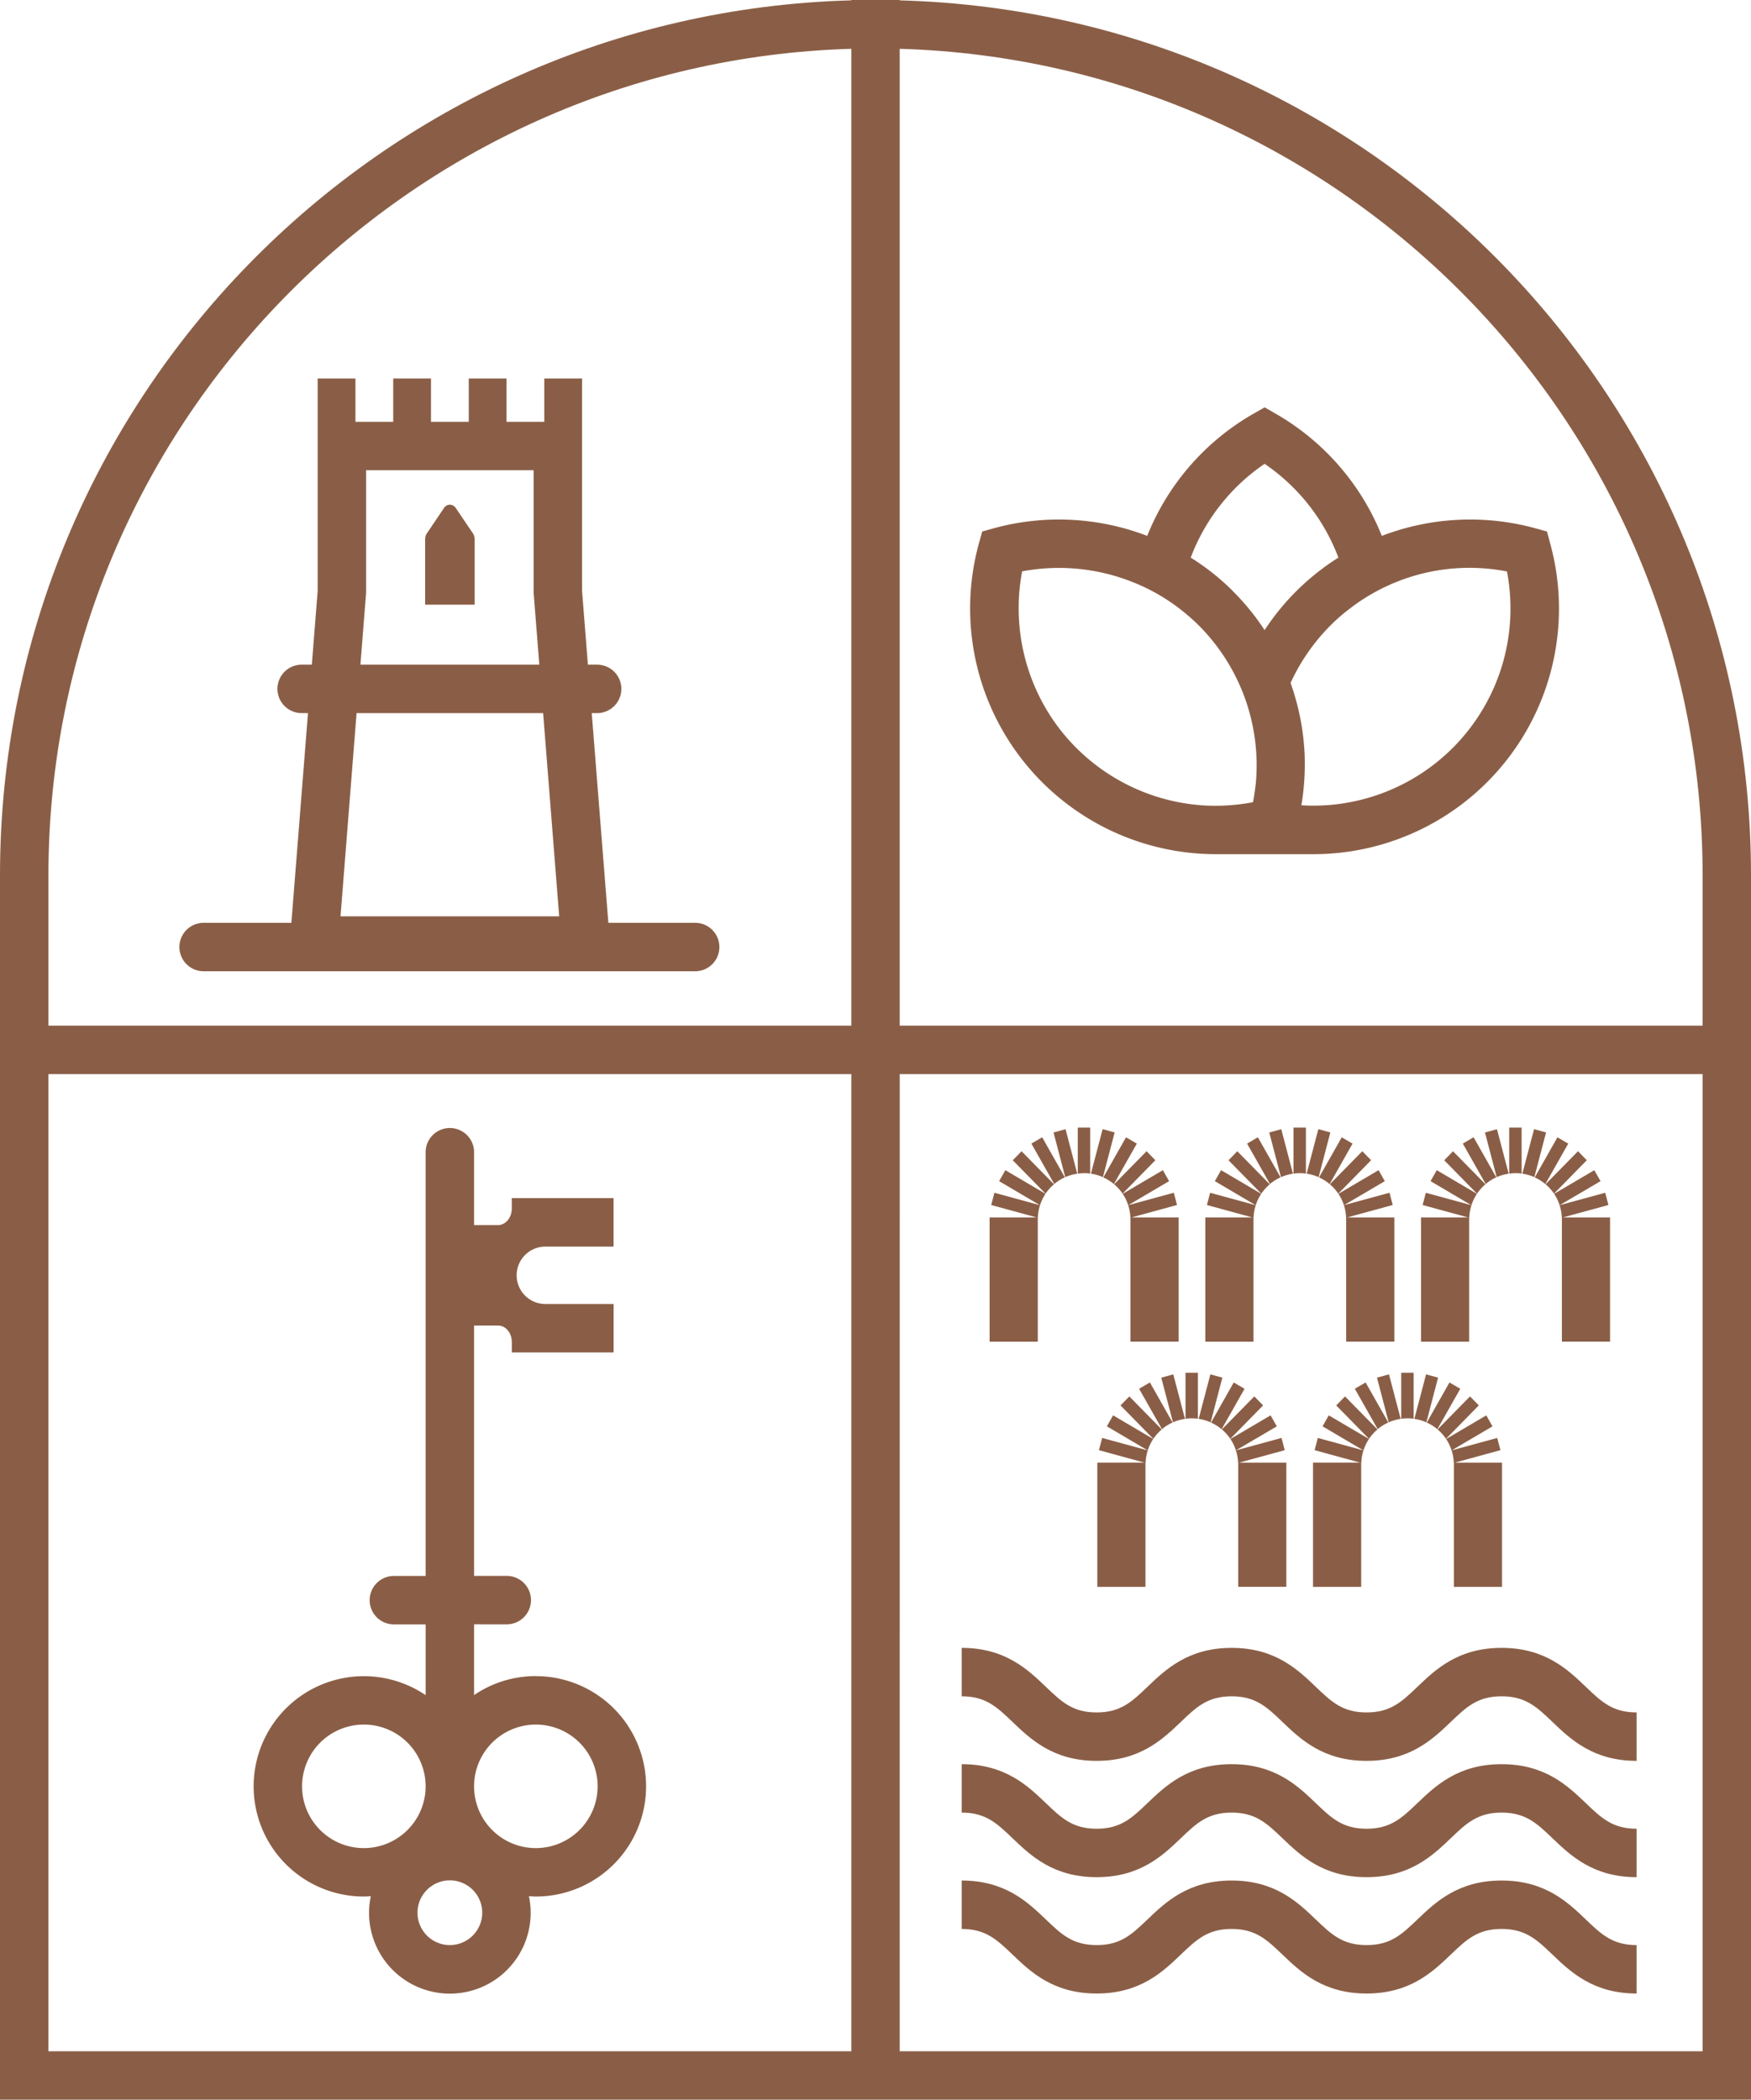
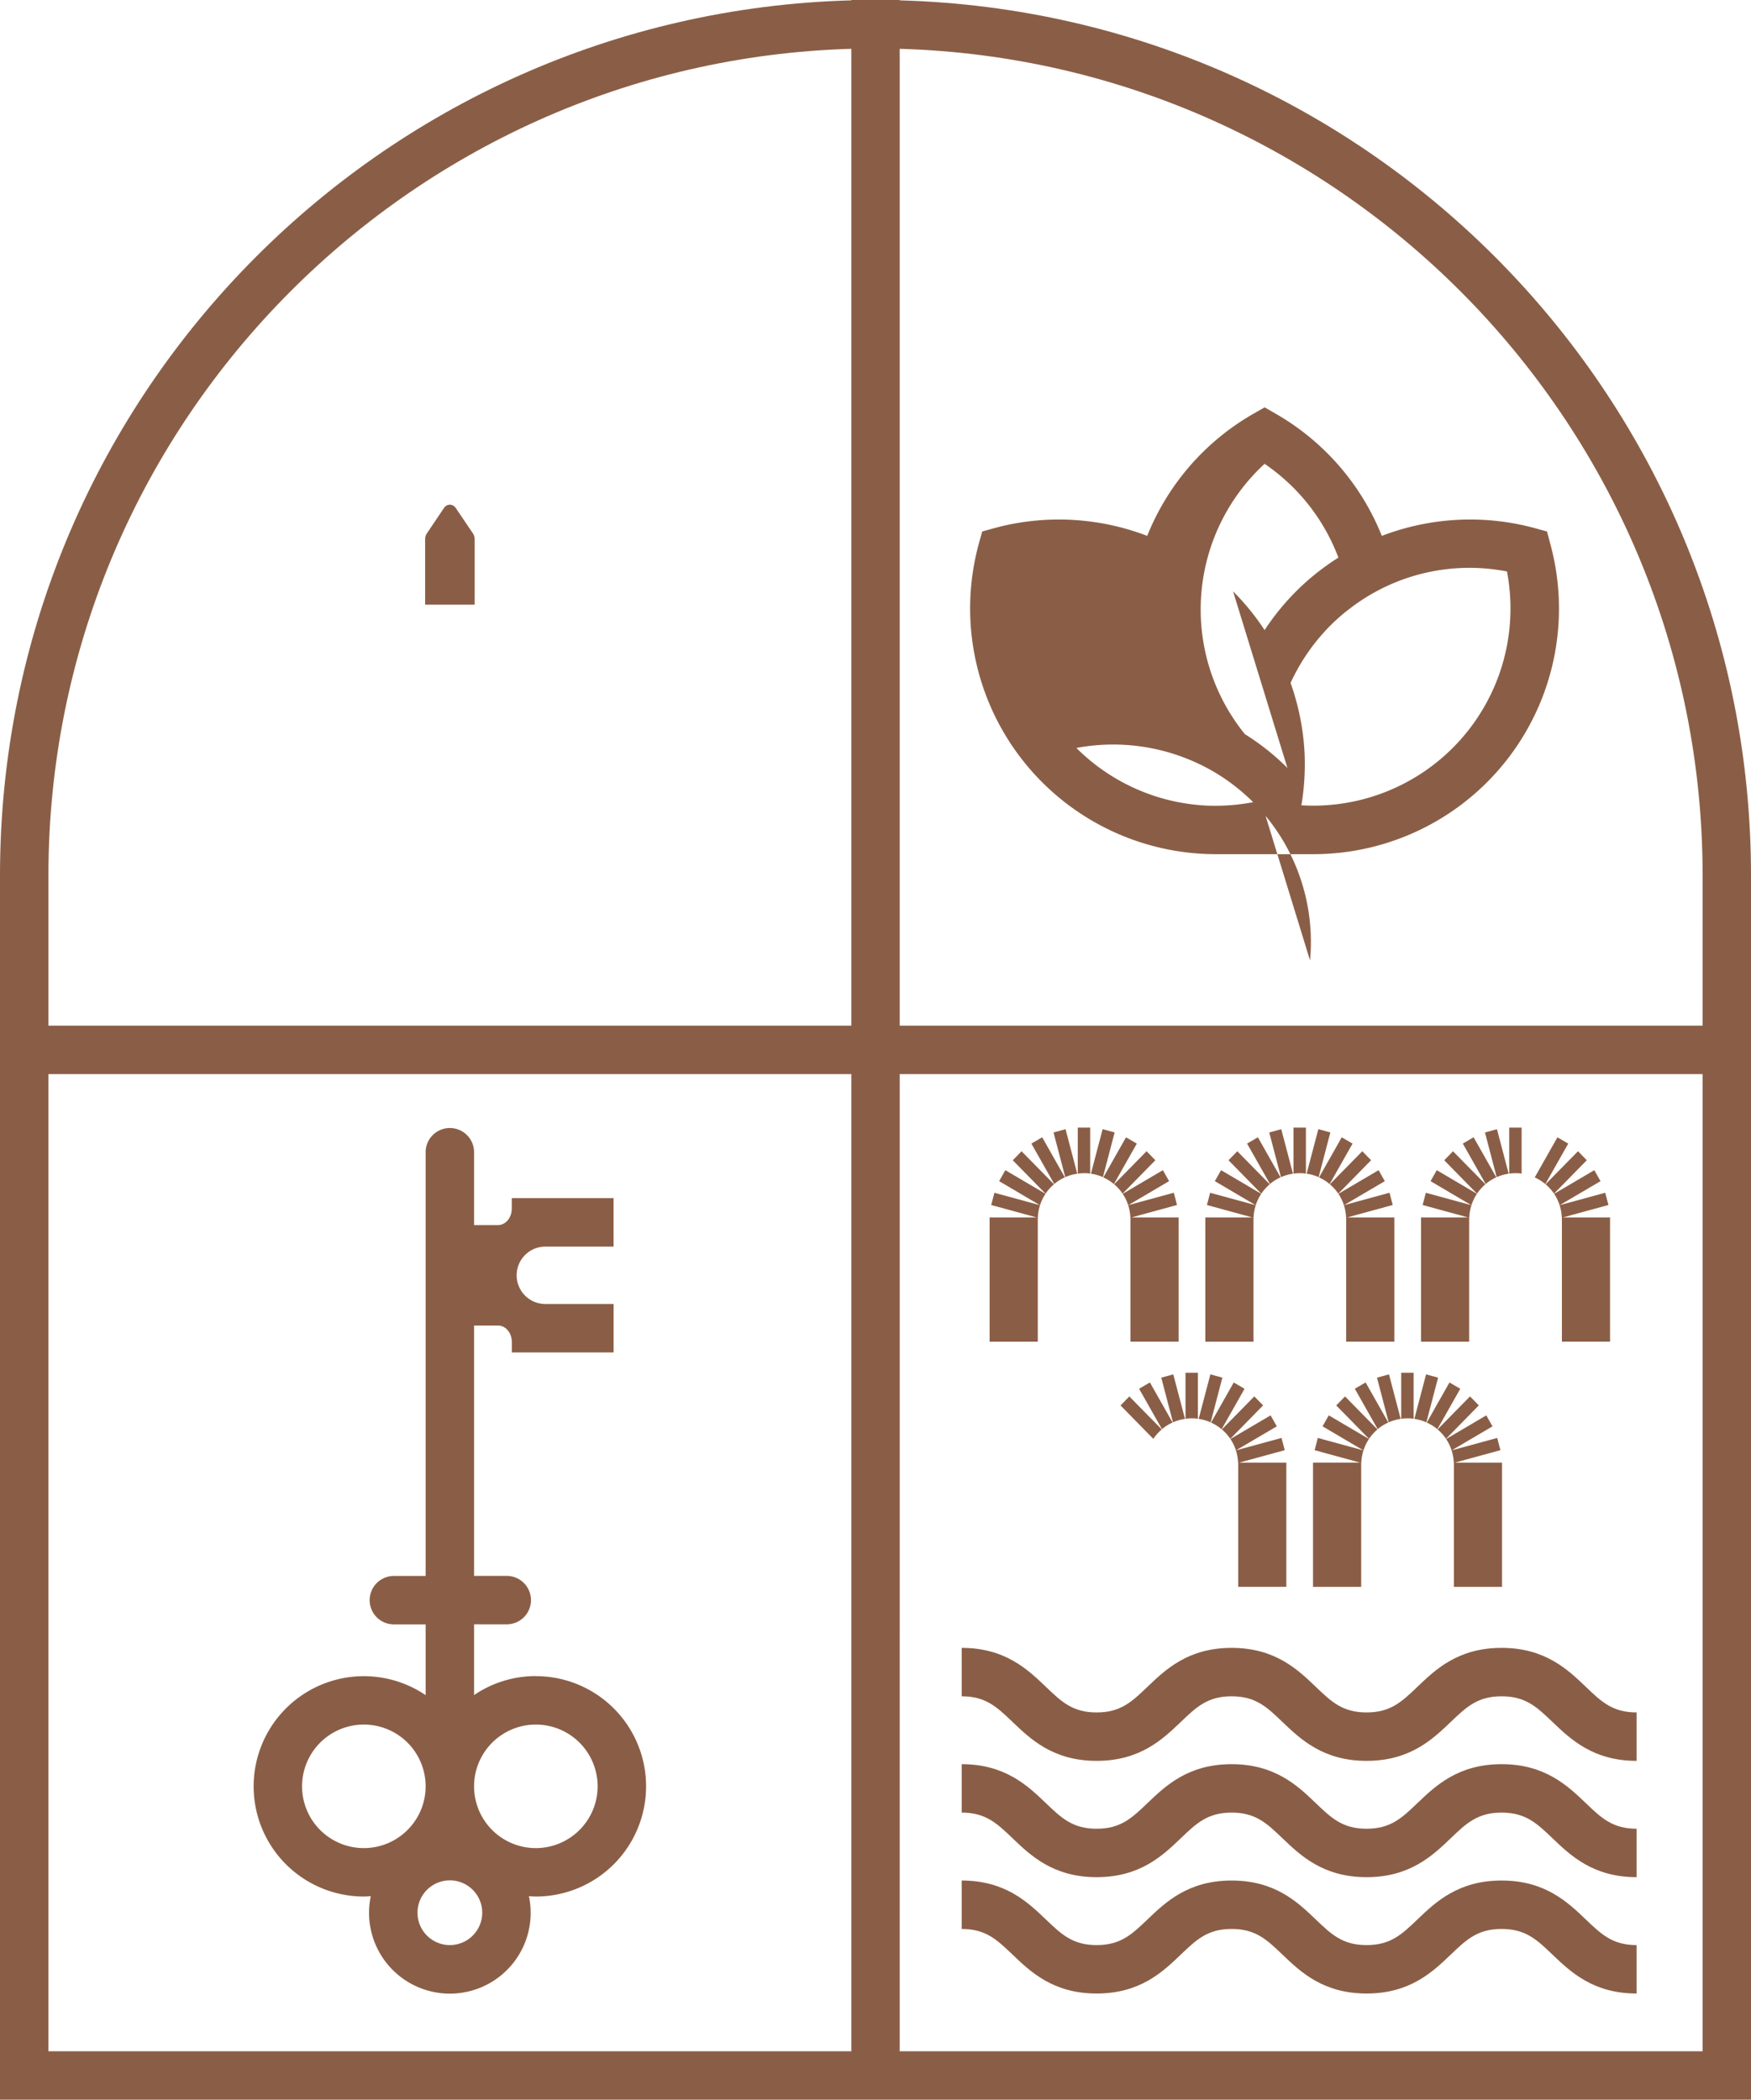
<svg xmlns="http://www.w3.org/2000/svg" viewBox="0 0 1943.72 2331.33">
  <defs>
    <style>.cls-1{fill:#8a5e46;}</style>
  </defs>
  <title>Risorsa 1</title>
  <g id="Livello_2" data-name="Livello 2">
    <g id="Livello_1-2" data-name="Livello 1">
      <path class="cls-1" d="M998.75.39V0H945V.39C420.66,14.64,0,444.12,0,971.87V2331.33H1943.72V971.87c0-527.75-420.67-957.23-945-971.47M945,54.2V1138.79H53.77V971.87C53.77,474.63,451.13,68.48,945,54.2M53.77,1192.56H945v1085H53.77Zm945,0H1890v1085H998.75Zm891.2-53.77H998.75V54.2C1492.6,68.48,1890,474.63,1890,971.87Z" />
      <path class="cls-1" d="M505.69,563.7c-3.43-4.45-9.19-4.45-12.62,0l-18.78,27.89a12.08,12.08,0,0,0-2.38,7.34v72.48h55V598.93a12.09,12.09,0,0,0-2.38-7.34Z" />
-       <path class="cls-1" d="M226.56,1078.41H772.19a26.89,26.89,0,0,0,0-53.77H675.31L656.87,791.77h6.49a26.89,26.89,0,0,0,0-53.77H652.61l-6.49-82V516.47h0V420.24H604.2v48.12H562.27V420.24H520.34v48.12H478.42V420.24H436.49v48.12H394.56V420.24H352.64V656l-6.49,82H335.39a26.89,26.89,0,1,0,0,53.77h6.5l-18.44,232.87H226.56a26.89,26.89,0,1,0,0,53.77M406.21,660.58l.2-2.28V522.13H592.35V658.3l.19,2.28L598.66,738H400.1ZM602.91,791.77l17.82,225.65H378l17.82-225.65Z" />
-       <path class="cls-1" d="M1417.24,460l-13.44-7.71L1390.35,460a273,273,0,0,0-116.86,135,273.84,273.84,0,0,0-168.3-9l-14.88,4.13L1086.19,605a272.86,272.86,0,0,0,263.66,343.42h107.9A272.66,272.66,0,0,0,1721.22,605l-3.94-14.87L1702.22,586a273.77,273.77,0,0,0-168.31,9,273.47,273.47,0,0,0-116.68-135m-23.3,410.28c-.72,6.81-1.79,13.62-3,20.43a224.92,224.92,0,0,1-51.26,3.77,219.56,219.56,0,0,1-144.82-64c-51.44-51.26-73.67-125.29-60.22-196.09a221.05,221.05,0,0,1,123.85,12.37,214.22,214.22,0,0,1,50.19,28.5,226.27,226.27,0,0,1,22.23,19.35,219.89,219.89,0,0,1,63.09,175.65m-25.09-213.65a260.7,260.7,0,0,0-47.14-37.46A219.78,219.78,0,0,1,1403.79,515a219.43,219.43,0,0,1,81.91,104.14,269,269,0,0,0-81.91,80.48,266,266,0,0,0-35-43m304-22.23a218.85,218.85,0,0,1-204.69,259.9,206.41,206.41,0,0,1-23.48-.17,275.32,275.32,0,0,0,3.58-56.82,271.39,271.39,0,0,0-15.59-79,220.37,220.37,0,0,1,44.09-63.63,201.79,201.79,0,0,1,22-19.18,217.5,217.5,0,0,1,174-41" />
+       <path class="cls-1" d="M1417.24,460l-13.44-7.71L1390.35,460a273,273,0,0,0-116.86,135,273.84,273.84,0,0,0-168.3-9l-14.88,4.13L1086.19,605a272.86,272.86,0,0,0,263.66,343.42h107.9A272.66,272.66,0,0,0,1721.22,605l-3.94-14.87L1702.22,586a273.77,273.77,0,0,0-168.31,9,273.47,273.47,0,0,0-116.68-135m-23.3,410.28c-.72,6.81-1.79,13.62-3,20.43a224.92,224.92,0,0,1-51.26,3.77,219.56,219.56,0,0,1-144.82-64a221.05,221.05,0,0,1,123.85,12.37,214.22,214.22,0,0,1,50.19,28.5,226.27,226.27,0,0,1,22.23,19.35,219.89,219.89,0,0,1,63.09,175.65m-25.09-213.65a260.7,260.7,0,0,0-47.14-37.46A219.78,219.78,0,0,1,1403.79,515a219.43,219.43,0,0,1,81.91,104.14,269,269,0,0,0-81.91,80.48,266,266,0,0,0-35-43m304-22.23a218.85,218.85,0,0,1-204.69,259.9,206.41,206.41,0,0,1-23.48-.17,275.32,275.32,0,0,0,3.58-56.82,271.39,271.39,0,0,0-15.59-79,220.37,220.37,0,0,1,44.09-63.63,201.79,201.79,0,0,1,22-19.18,217.5,217.5,0,0,1,174-41" />
      <path class="cls-1" d="M594.83,1861a121.62,121.62,0,0,0-68.58,21.09v-78.55H562a26.89,26.89,0,1,0,0-53.77H526.25v-278H552.9c8.42,0,15.25,8.19,15.25,18.3v11.58h113v-53.77H605.38A31.87,31.87,0,0,1,573.52,1416h0a31.87,31.87,0,0,1,31.87-31.87H681.1v-53.77h-113v11.58c0,10.11-6.83,18.3-15.25,18.3H526.25v-81.4a26.89,26.89,0,0,0-53.77,0v471H436.72a26.89,26.89,0,0,0,0,53.77h35.76v78.54a122.33,122.33,0,1,0-68.56,223.62c2.59,0,5.13-.23,7.69-.39a89.7,89.7,0,1,0,175.54,0c2.55.16,5.09.39,7.69.39a122.35,122.35,0,0,0,0-244.7M403.92,2052a68.58,68.58,0,1,1,68.56-68.58A68.67,68.67,0,0,1,403.92,2052m95.45,107.68a35.93,35.93,0,1,1,35.94-35.92,36,36,0,0,1-35.94,35.92M594.83,2052a68.58,68.58,0,1,1,68.58-68.58A68.67,68.67,0,0,1,594.83,2052" />
      <path class="cls-1" d="M1666.87,1958.81c-48.26,0-73.36,24-93.52,43.3-17.23,16.49-29.69,28.39-56.37,28.39s-39.09-11.9-56.3-28.37c-20.16-19.31-45.24-43.32-93.49-43.32s-73.34,24-93.5,43.3c-17.22,16.49-29.66,28.39-56.33,28.39s-39.09-11.9-56.31-28.39c-20.16-19.29-45.24-43.3-93.48-43.3v53.77c26.65,0,39.09,11.9,56.3,28.37,20.16,19.31,45.25,43.32,93.49,43.32s73.34-24,93.5-43.3c17.22-16.49,29.66-28.39,56.33-28.39s39.09,11.9,56.31,28.39c20.16,19.29,45.24,43.3,93.48,43.3s73.37-24,93.54-43.3c17.22-16.49,29.67-28.39,56.35-28.39s39.14,11.9,56.37,28.39c20.16,19.29,45.26,43.3,93.52,43.3v-53.77c-26.68,0-39.13-11.9-56.35-28.39-20.17-19.29-45.27-43.3-93.54-43.3" />
      <path class="cls-1" d="M1666.87,1829.67c-48.26,0-73.36,24-93.52,43.31-17.23,16.49-29.69,28.39-56.37,28.39s-39.09-11.9-56.3-28.37c-20.16-19.31-45.24-43.32-93.49-43.32s-73.34,24-93.5,43.31c-17.22,16.49-29.66,28.39-56.33,28.39s-39.09-11.9-56.31-28.39c-20.16-19.29-45.24-43.31-93.48-43.31v53.77c26.65,0,39.09,11.9,56.3,28.37,20.16,19.31,45.25,43.32,93.49,43.32s73.34-24,93.5-43.3c17.22-16.49,29.66-28.39,56.33-28.39s39.09,11.9,56.31,28.39c20.16,19.29,45.24,43.3,93.48,43.3s73.37-24,93.54-43.3c17.22-16.49,29.67-28.39,56.35-28.39s39.14,11.9,56.37,28.39c20.16,19.29,45.26,43.3,93.52,43.3v-53.77c-26.68,0-39.13-11.9-56.35-28.39-20.17-19.29-45.27-43.31-93.54-43.31" />
      <path class="cls-1" d="M1666.87,2088c-48.26,0-73.36,24-93.52,43.3-17.23,16.49-29.69,28.39-56.37,28.39s-39.09-11.9-56.3-28.37c-20.16-19.31-45.24-43.32-93.49-43.32s-73.34,24-93.5,43.3c-17.22,16.49-29.66,28.39-56.33,28.39s-39.09-11.9-56.31-28.39c-20.16-19.29-45.24-43.3-93.48-43.3v53.77c26.65,0,39.09,11.9,56.3,28.37,20.16,19.31,45.25,43.32,93.49,43.32s73.34-24,93.5-43.3c17.22-16.49,29.66-28.39,56.33-28.39s39.09,11.9,56.31,28.39c20.16,19.29,45.24,43.3,93.48,43.3s73.37-24,93.54-43.3c17.22-16.49,29.67-28.39,56.35-28.39s39.14,11.9,56.37,28.39c20.16,19.29,45.26,43.3,93.52,43.3v-53.77c-26.68,0-39.13-11.9-56.35-28.39-20.17-19.29-45.27-43.3-93.54-43.3" />
      <path class="cls-1" d="M1203.43,1302.58a51.57,51.57,0,0,1,6.76.5V1252h-13.8v51.16a51.47,51.47,0,0,1,7-.54" />
      <path class="cls-1" d="M1246.14,1325.34l36.39-37.11-9.76-10-36,36.66a51.71,51.71,0,0,1,9.32,10.4" />
      <path class="cls-1" d="M1224.32,1307l13-49.62-13.33-3.64-13,49.43a51,51,0,0,1,13.28,3.83" />
      <path class="cls-1" d="M1236.53,1314.66l25.41-44.87-12-7-25.2,44.51a51.48,51.48,0,0,1,11.75,7.4" />
      <path class="cls-1" d="M1170,1314.93l-36-36.66-9.76,10,36.4,37.11a51.7,51.7,0,0,1,9.32-10.41" />
      <path class="cls-1" d="M1152.1,1351.39a51.14,51.14,0,0,1,8.49-25.86L1116,1299.28l-6.9,12.19,45.33,26.69-50.56-13.81-3.57,13.6,50.56,13.81h-52.34V1489.7H1152V1351.9Z" />
      <path class="cls-1" d="M1256,1351.75l50.56-13.81-3.57-13.6-50.56,13.81,45.33-26.69-6.9-12.19-44.59,26.25a51.17,51.17,0,0,1,8.5,25.86l.13.51v137.8h53.45V1351.75Z" />
      <path class="cls-1" d="M1182.08,1307.26l-25.2-44.51-12,7,25.41,44.87a51.47,51.47,0,0,1,11.75-7.4" />
      <path class="cls-1" d="M1195.82,1303.21l-13-49.43-13.33,3.64,13,49.62a51,51,0,0,1,13.28-3.83" />
      <path class="cls-1" d="M1442.88,1302.58a51.57,51.57,0,0,1,6.76.5V1252h-13.8v51.16a51.47,51.47,0,0,1,7-.54" />
      <path class="cls-1" d="M1485.6,1325.34l36.39-37.11-9.76-10-36,36.66a51.74,51.74,0,0,1,9.32,10.4" />
      <path class="cls-1" d="M1463.77,1307l13-49.62-13.33-3.64-13,49.43a51,51,0,0,1,13.28,3.83" />
      <path class="cls-1" d="M1476,1314.66l25.41-44.87-12-7-25.2,44.51a51.48,51.48,0,0,1,11.75,7.4" />
      <path class="cls-1" d="M1409.49,1314.93l-36-36.66-9.76,10,36.4,37.11a51.7,51.7,0,0,1,9.32-10.41" />
      <path class="cls-1" d="M1391.56,1351.39a51.14,51.14,0,0,1,8.49-25.86l-44.59-26.25-6.9,12.19,45.33,26.69-50.56-13.81-3.57,13.6,50.56,13.81H1338V1489.7h53.45V1351.9Z" />
      <path class="cls-1" d="M1495.46,1351.75l50.56-13.81-3.57-13.6-50.56,13.81,45.33-26.69-6.9-12.19-44.59,26.25a51.16,51.16,0,0,1,8.49,25.86l.13.51v137.8h53.45V1351.75Z" />
      <path class="cls-1" d="M1421.53,1307.26l-25.2-44.51-12,7,25.41,44.87a51.49,51.49,0,0,1,11.75-7.4" />
      <path class="cls-1" d="M1435.28,1303.21l-13-49.43-13.33,3.64,13,49.62a51,51,0,0,1,13.28-3.83" />
      <path class="cls-1" d="M1682.34,1302.58a51.57,51.57,0,0,1,6.76.5V1252h-13.8v51.16a51.47,51.47,0,0,1,7-.54" />
      <path class="cls-1" d="M1725.05,1325.34l36.39-37.11-9.76-10-36,36.66a51.74,51.74,0,0,1,9.32,10.4" />
-       <path class="cls-1" d="M1703.23,1307l13-49.62-13.33-3.64-13,49.43a51,51,0,0,1,13.28,3.83" />
      <path class="cls-1" d="M1715.44,1314.66l25.41-44.87-12-7-25.2,44.51a51.48,51.48,0,0,1,11.75,7.4" />
      <path class="cls-1" d="M1648.94,1314.93l-36-36.66-9.76,10,36.4,37.11a51.7,51.7,0,0,1,9.32-10.41" />
      <path class="cls-1" d="M1631,1351.39a51.14,51.14,0,0,1,8.49-25.86l-44.59-26.25-6.9,12.19,45.33,26.69-50.56-13.81-3.57,13.6,50.56,13.81h-52.34V1489.7h53.45V1351.9Z" />
      <path class="cls-1" d="M1734.91,1351.75l50.56-13.81-3.57-13.6-50.56,13.81,45.33-26.69-6.9-12.19-44.59,26.25a51.16,51.16,0,0,1,8.49,25.86l.13.51v137.8h53.45V1351.75Z" />
      <path class="cls-1" d="M1661,1307.26l-25.2-44.51-12,7,25.41,44.87a51.49,51.49,0,0,1,11.75-7.4" />
      <path class="cls-1" d="M1674.73,1303.21l-13-49.43-13.33,3.64,13,49.62a51,51,0,0,1,13.28-3.83" />
      <path class="cls-1" d="M1323,1574.8a51.57,51.57,0,0,1,6.76.5v-51.12H1316v51.16a51.47,51.47,0,0,1,7-.54" />
      <path class="cls-1" d="M1365.72,1597.56l36.4-37.11-9.76-10-36,36.66a51.71,51.71,0,0,1,9.32,10.4" />
      <path class="cls-1" d="M1343.9,1579.26l13-49.62L1343.6,1526l-13,49.43a51,51,0,0,1,13.28,3.83" />
      <path class="cls-1" d="M1356.11,1586.88l25.41-44.87-12-7-25.2,44.51a51.48,51.48,0,0,1,11.75,7.4" />
      <path class="cls-1" d="M1289.62,1587.15l-36-36.66-9.76,10,36.4,37.11a51.7,51.7,0,0,1,9.32-10.41" />
-       <path class="cls-1" d="M1271.69,1623.61a51.14,51.14,0,0,1,8.49-25.86l-44.59-26.25-6.9,12.19,45.33,26.69-50.56-13.81-3.57,13.6,50.56,13.81H1218.1v137.94h53.45v-137.8Z" />
      <path class="cls-1" d="M1375.58,1624l50.56-13.81-3.57-13.6L1372,1610.38l45.33-26.69-6.9-12.19-44.59,26.25a51.17,51.17,0,0,1,8.5,25.86l.13.51v137.79h53.45V1624Z" />
      <path class="cls-1" d="M1301.66,1579.48l-25.2-44.51-12,7,25.41,44.87a51.49,51.49,0,0,1,11.75-7.4" />
      <path class="cls-1" d="M1315.41,1575.43l-13-49.43-13.33,3.64,13,49.62a51,51,0,0,1,13.28-3.83" />
      <path class="cls-1" d="M1562.47,1574.8a51.57,51.57,0,0,1,6.76.5v-51.12h-13.8v51.16a51.47,51.47,0,0,1,7-.54" />
      <path class="cls-1" d="M1605.18,1597.56l36.39-37.11-9.76-10-36,36.66a51.71,51.71,0,0,1,9.32,10.4" />
      <path class="cls-1" d="M1583.36,1579.26l13-49.62-13.33-3.64-13,49.43a51,51,0,0,1,13.28,3.83" />
      <path class="cls-1" d="M1595.57,1586.88,1621,1542l-12-7-25.2,44.51a51.48,51.48,0,0,1,11.75,7.4" />
      <path class="cls-1" d="M1529.07,1587.15l-36-36.66-9.76,10,36.4,37.11a51.7,51.7,0,0,1,9.32-10.41" />
      <path class="cls-1" d="M1511.14,1623.61a51.14,51.14,0,0,1,8.49-25.86L1475,1571.5l-6.9,12.19,45.33,26.69-50.56-13.81-3.57,13.6,50.56,13.81h-52.34v137.94H1511v-137.8Z" />
      <path class="cls-1" d="M1615,1624l50.56-13.81-3.57-13.6-50.56,13.81,45.33-26.69-6.9-12.19-44.59,26.25a51.17,51.17,0,0,1,8.5,25.86l.13.51v137.79h53.45V1624Z" />
      <path class="cls-1" d="M1541.12,1579.48l-25.2-44.51-12,7,25.41,44.87a51.47,51.47,0,0,1,11.75-7.4" />
      <path class="cls-1" d="M1554.86,1575.43l-13-49.43-13.33,3.64,13,49.62a51,51,0,0,1,13.28-3.83" />
    </g>
  </g>
</svg>